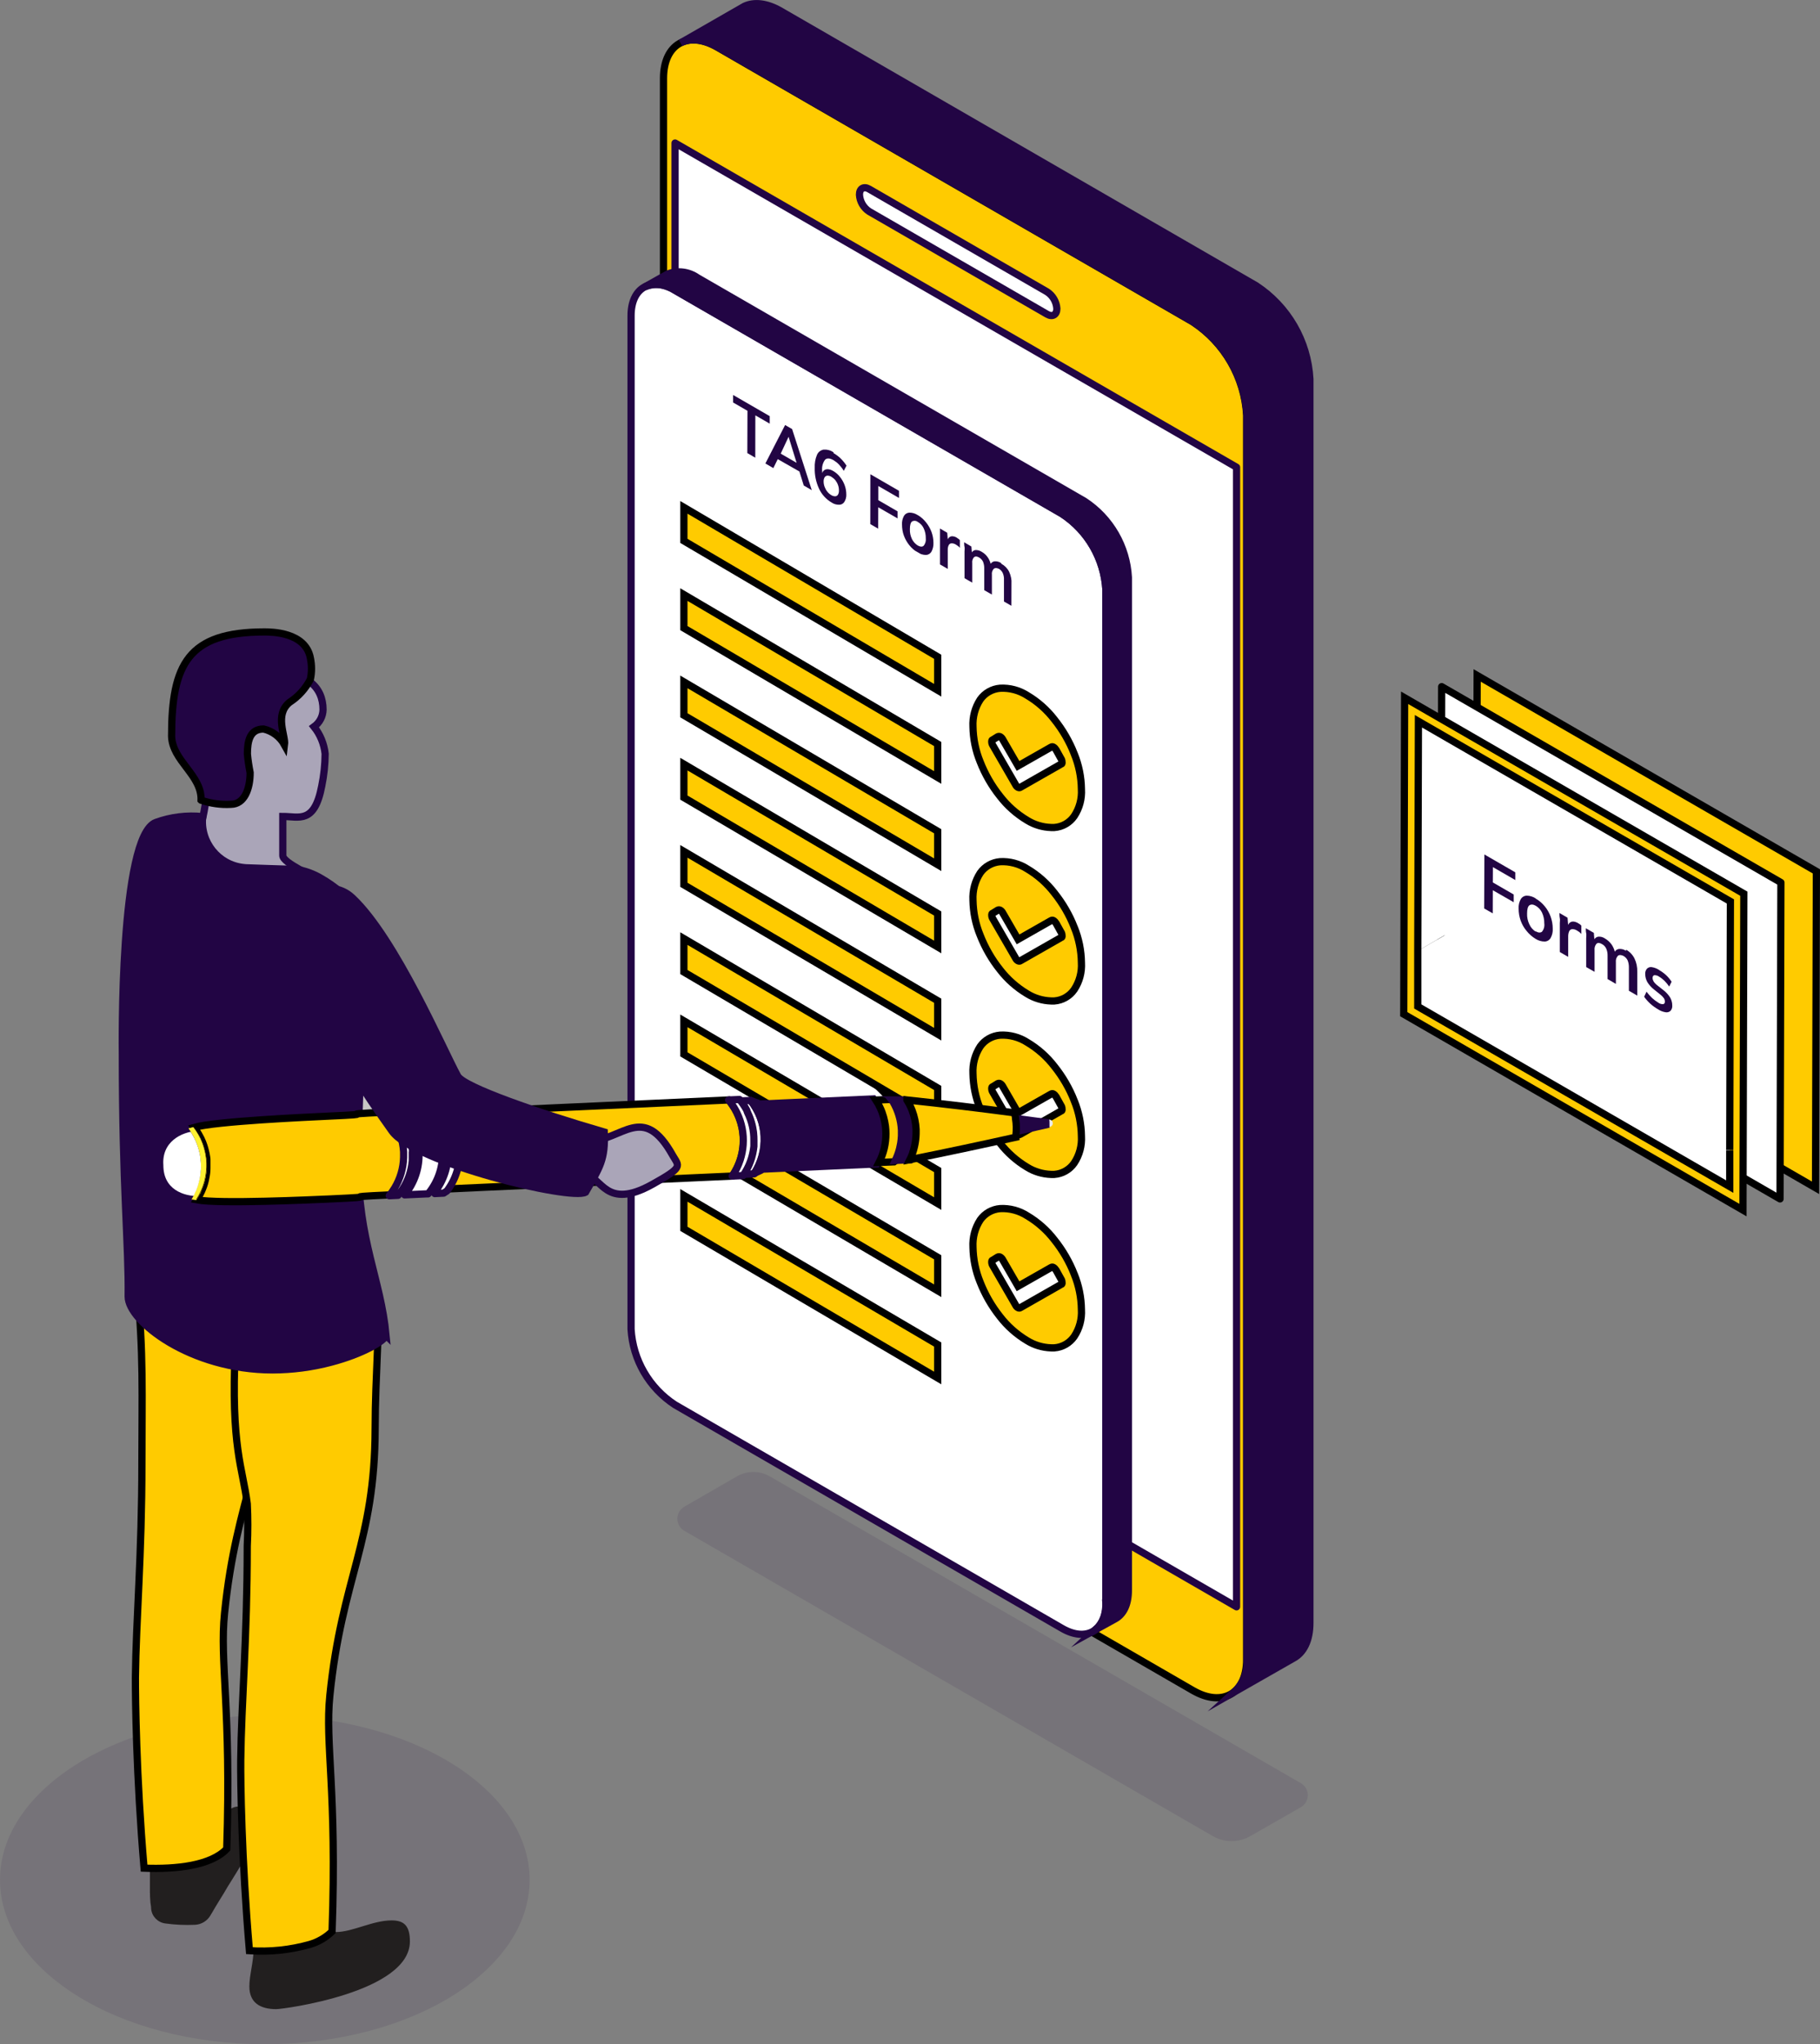
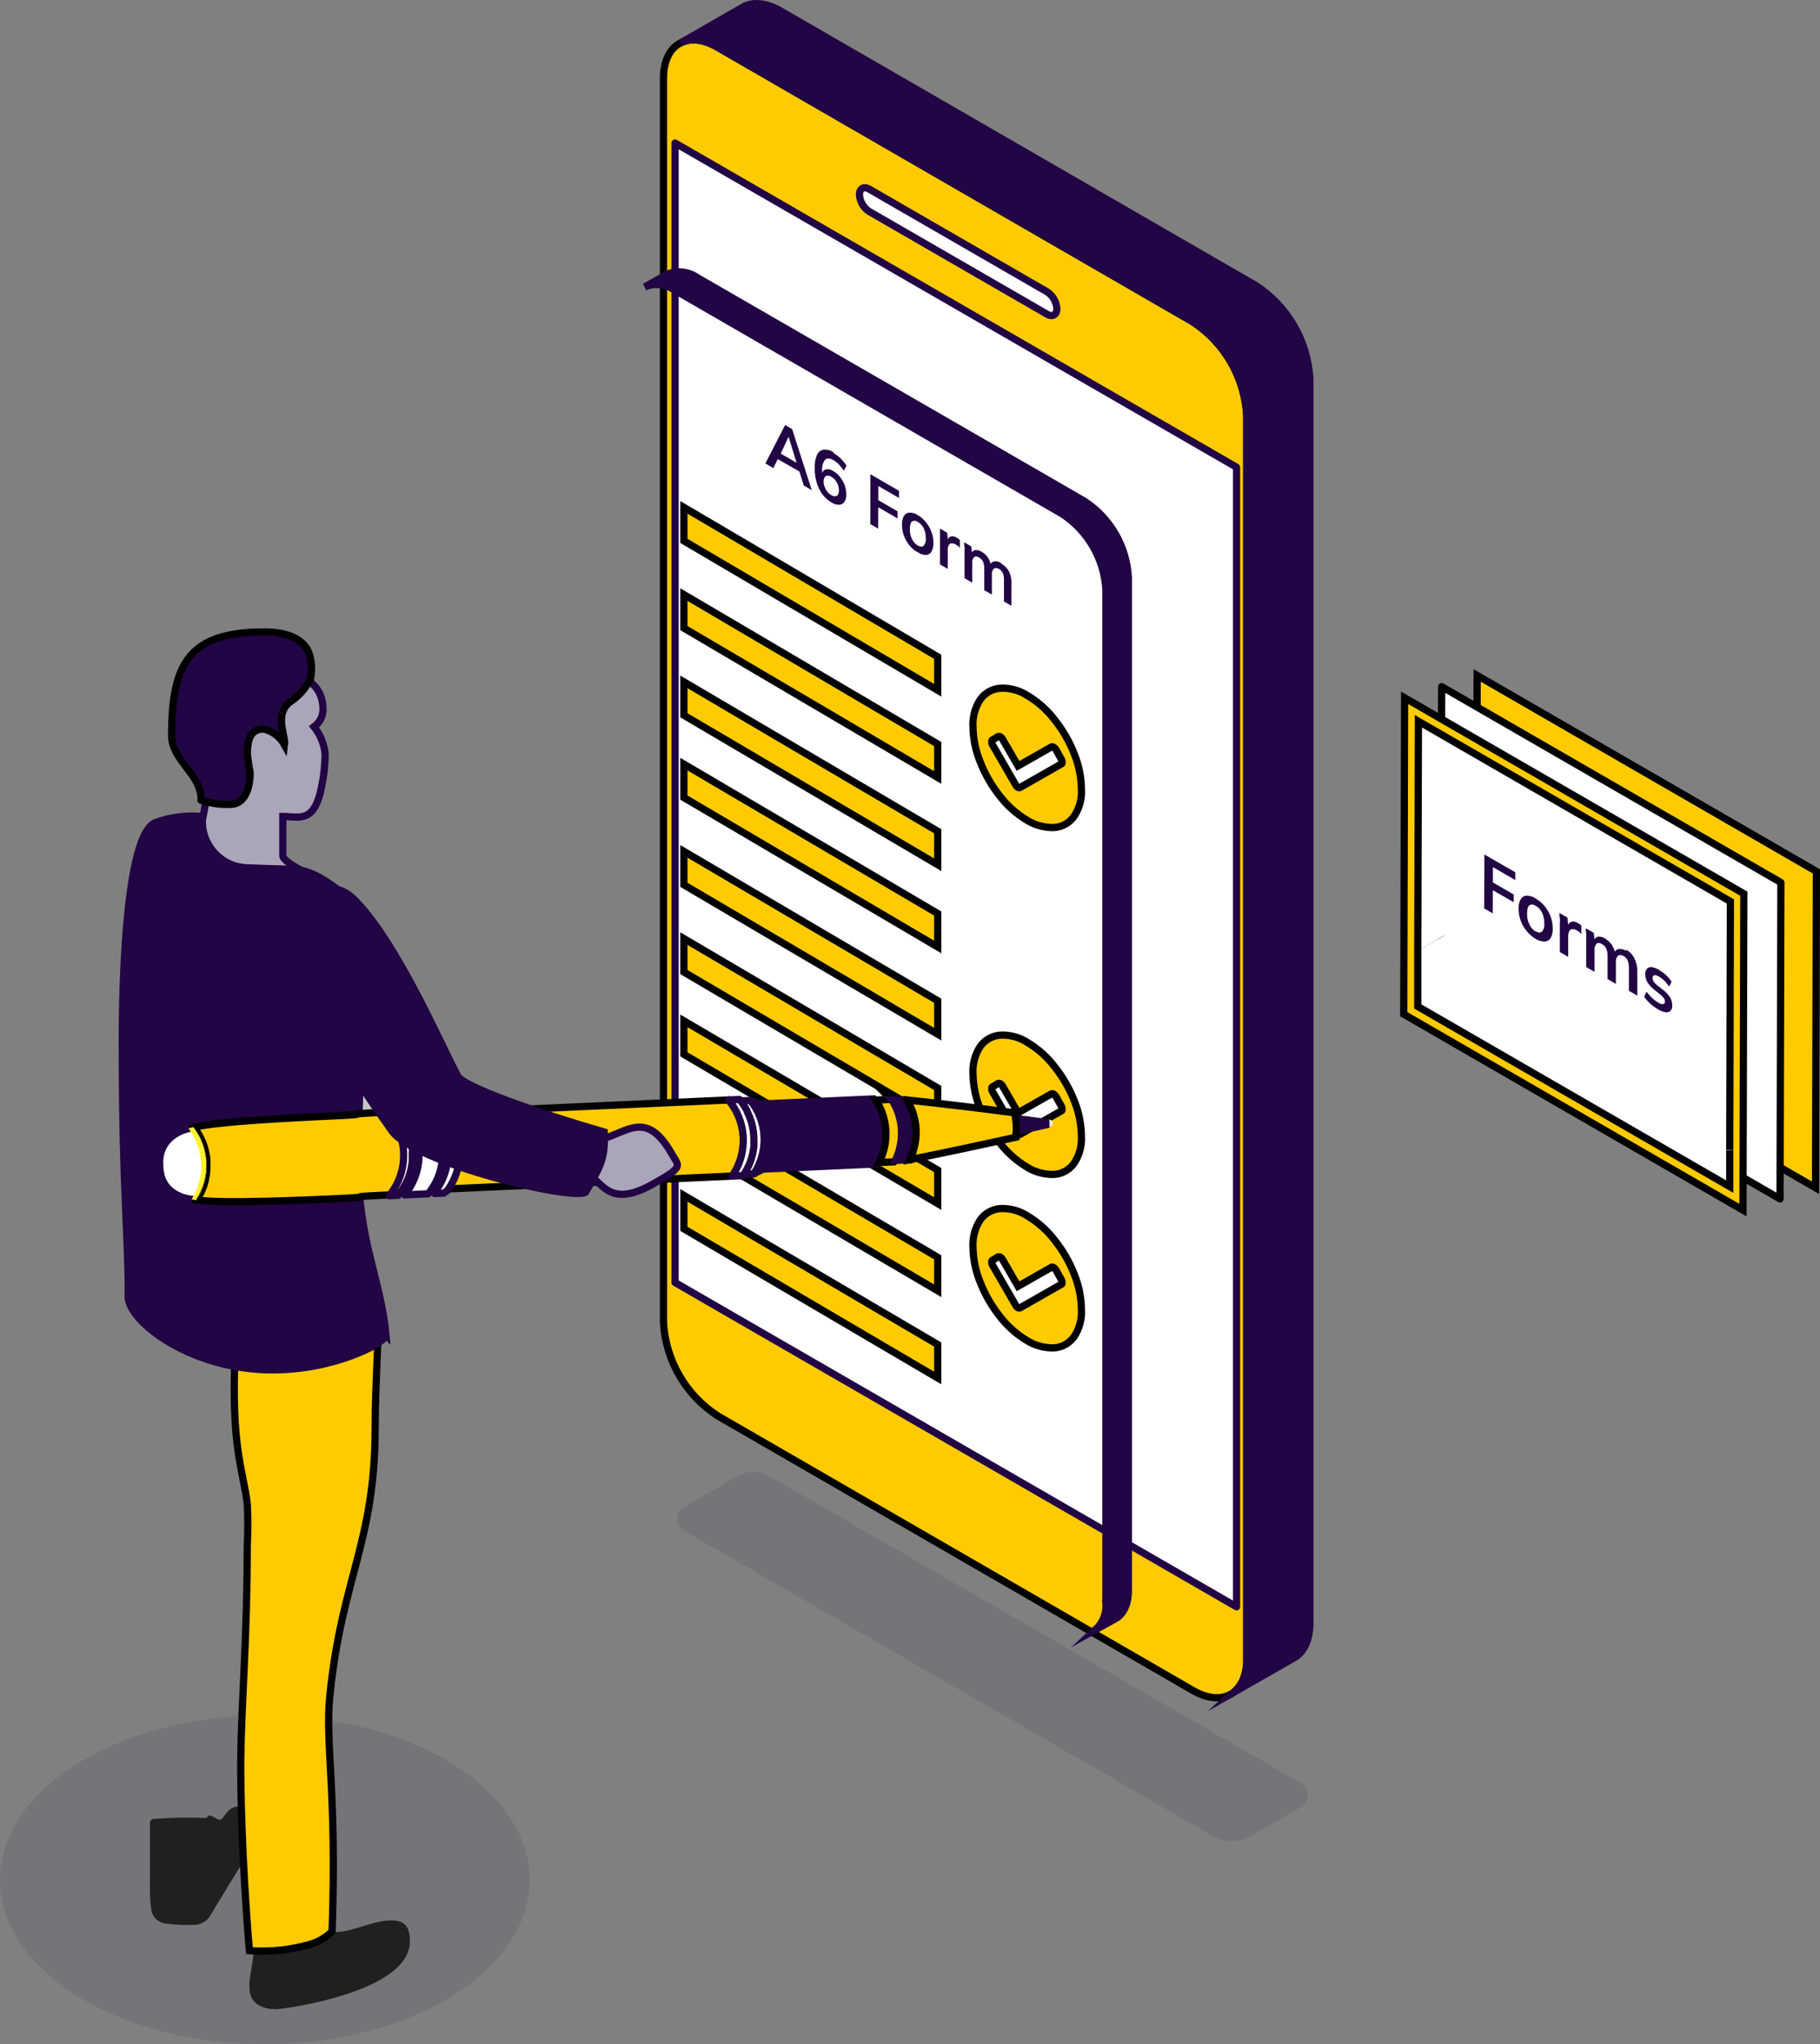
<svg xmlns="http://www.w3.org/2000/svg" id="Layer_2" viewBox="0 0 251.89 282.85">
  <rect x="0" y="0" width="251.89" height="282.85" fill="#808080" stroke="none" />
  <defs>
    <style> .cls-1, .cls-2, .cls-3 { stroke: #000; } .cls-1, .cls-3, .cls-4, .cls-5 { stroke-miterlimit: 10; } .cls-1, .cls-5, .cls-6, .cls-7 { fill: #220544; } .cls-8 { fill: #221f1f; } .cls-9, .cls-2, .cls-10 { fill: #fff; } .cls-11 { fill: none; } .cls-12 { fill: #fff231; } .cls-13 { fill: #0d3547; } .cls-2, .cls-10 { stroke-linecap: round; stroke-linejoin: round; } .cls-14 { clip-path: url(#clippath-1); } .cls-15 { fill: #553900; } .cls-16 { fill: #c7c7c5; } .cls-3 { fill: #ffcb00; } .cls-17, .cls-6 { isolation: isolate; } .cls-10, .cls-4, .cls-5 { stroke: #220544; } .cls-18 { fill: #545456; } .cls-19 { fill: #deb490; } .cls-4 { fill: #aaa5b8; } .cls-20 { fill: #ebebeb; } .cls-6 { opacity: .1; } .cls-21 { clip-path: url(#clippath); } </style>
    <clipPath id="clippath">
      <polygon class="cls-11" points="205.41 125.81 205.44 118.23 231.46 133.25 231.44 140.83 205.41 125.81" />
    </clipPath>
    <clipPath id="clippath-1">
      <polygon class="cls-11" points="101.45 61.65 101.46 54.56 140 76.81 139.98 83.9 101.45 61.65" />
    </clipPath>
  </defs>
  <g id="Layer_1-2" data-name="Layer_1">
    <g>
      <polygon class="cls-3" points="251.39 120.57 251.27 164.35 204.32 137.24 204.44 93.46 251.39 120.57" />
      <polygon class="cls-2" points="246.48 122.11 246.36 165.89 199.41 138.79 199.53 95.01 246.48 122.11" />
      <path class="cls-9" d="M196.28,99.8l43.18,24.93-.09,34.41-11.81-18.73-6.24,2.16-11.89-18.66-13.24,7.67.09-31.78ZM218.68,129.6c3.34,1.93,6,.38,6.06-3.46-.22-4.24-2.45-8.12-6-10.44-3.33-1.92-6.05-.38-6.06,3.46.22,4.24,2.45,8.12,6,10.44" />
      <polygon class="cls-9" points="209.43 123.93 221.32 142.57 227.56 140.41 239.37 159.14 239.35 164.19 196.17 139.26 196.19 131.6 209.43 123.93" />
      <path class="cls-9" d="M218.71,115.7c3.55,2.32,5.78,6.2,6,10.44,0,3.84-2.72,5.39-6.06,3.46-3.55-2.32-5.78-6.2-6-10.44,0-3.84,2.73-5.38,6.06-3.46Z" />
      <path class="cls-3" d="M194.4,96.55l46.95,27.11-.12,43.78-46.95-27.11.12-43.78ZM239.4,159.14l.09-34.41-43.18-24.93-.09,31.8v7.66l43.18,24.93v-5" />
      <g class="cls-17">
        <g class="cls-21">
          <g>
            <polyline class="cls-7" points="209.72 120.7 205.44 118.23 205.41 125.7 206.6 126.38 206.61 123.18 209.5 124.84 209.5 123.77 206.61 122.1 206.62 119.98 209.72 121.77 209.72 120.7" />
            <path class="cls-7" d="M212.54,128.91c-.38-.24-.69-.59-.87-1-.23-.47-.34-.99-.32-1.51,0-.59.11-1,.33-1.14s.5-.14.87.07c.37.22.67.54.86.93.22.47.33.99.32,1.51.06.41-.06.83-.32,1.15-.22.17-.51.15-.87-.06M212.54,124.31c-.37-.24-.81-.38-1.25-.38-.34.01-.65.2-.82.49-.22.4-.32.85-.29,1.31,0,.56.09,1.12.28,1.65.19.52.46,1.01.82,1.43.35.44.77.81,1.25,1.1.38.24.81.37,1.26.37.34-.01.65-.2.82-.49.22-.4.32-.85.29-1.31,0-.56-.1-1.12-.29-1.65-.19-.52-.46-1-.81-1.42-.35-.43-.77-.8-1.25-1.07" />
            <path class="cls-7" d="M218.42,127.74c-.21-.13-.44-.21-.69-.23-.2,0-.39.07-.53.21-.07.08-.13.17-.17.26l-.08-1-1.12-.65c0,.24,0,.47.05.71s0,.47,0,.69v4l1.16.67v-2.85c0-.24.04-.48.14-.7.07-.16.23-.27.41-.29.23,0,.46.06.66.19l.31.2c.11.09.21.18.3.28v-1.16l-.2-.18-.26-.16" />
            <path class="cls-7" d="M225.04,131.56c-.29-.2-.65-.29-1-.25-.23.04-.43.17-.55.37-.09-.36-.24-.7-.45-1-.25-.34-.56-.62-.92-.83-.28-.19-.61-.28-.95-.24-.21.04-.39.17-.51.35l-.07-.88-1.11-.64c0,.23,0,.46.05.69s0,.46,0,.68v4l1.16.66v-3c-.04-.32.06-.65.27-.89.18-.16.43-.14.75.05.26.13.47.35.59.62.14.31.2.66.19,1v3.22l1.15.67v-3c-.04-.32.06-.64.27-.88.19-.16.44-.14.76,0,.26.14.46.35.59.61.13.32.19.66.18,1v3.22l1.16.67v-3.28c.02-.65-.11-1.29-.39-1.87-.26-.51-.66-.93-1.16-1.21" />
            <path class="cls-7" d="M229.61,134.2c-.3-.19-.64-.32-1-.38-.25-.04-.49.04-.67.22-.18.2-.26.47-.24.74,0,.39.11.78.3,1.12.24.38.54.72.9,1l.92.74c.18.14.33.3.46.48.09.14.14.3.14.47,0,.2-.08.32-.23.35-.25.02-.49-.06-.69-.21-.3-.18-.59-.4-.85-.64-.28-.27-.54-.56-.77-.87l-.33.7c.25.35.53.66.84.95.34.31.71.57,1.11.8.3.2.64.33,1,.39.25.05.5-.02.69-.18.19-.21.28-.49.25-.77,0-.39-.11-.78-.31-1.12-.25-.38-.56-.72-.93-1l-.93-.73c-.16-.14-.31-.3-.42-.48-.08-.14-.13-.3-.13-.46,0-.2.07-.33.22-.38.25-.02.5.06.7.21.27.16.51.35.73.57.24.24.46.51.65.79l.33-.67c-.22-.34-.48-.65-.77-.92-.31-.28-.64-.52-1-.72" />
          </g>
        </g>
      </g>
      <path class="cls-6" d="M180.04,250.06l-7,4c-1.6.92-3.58.92-5.18,0l-73.15-42.25c-.92-.53-1.24-1.7-.71-2.62.17-.29.41-.54.71-.71l7.28-4.2c1.41-.81,3.14-.81,4.55,0l73.46,42.43c.93.51,1.28,1.67.77,2.6-.17.31-.42.57-.73.75Z" />
      <path class="cls-3" d="M91.83,10.85c0-4.74,3.35-6.68,7.46-4.31l65.79,38c4.39,2.88,7.16,7.67,7.46,12.92v172.14c0,4.73-3.35,6.67-7.45,4.3l-65.76-37.99c-4.41-2.86-7.2-7.66-7.5-12.91V10.85Z" />
      <path class="cls-5" d="M172.57,229.6V57.44c-.3-5.25-3.07-10.04-7.46-12.92L99.32,6.52c-2-1.14-3.79-1.27-5.13-.58h0l8.85-5.08c1.33-.62,3.08-.45,5,.66l65.79,38c4.4,2.88,7.17,7.67,7.46,12.92v172.14c0,2.41-.86,4.09-2.25,4.85l-8.24,4.7c1.26-1.15,1.92-2.83,1.77-4.53Z" />
      <polygon class="cls-10" points="93.43 19.79 171.14 64.65 171.14 222.33 93.43 177.46 93.43 19.79" />
      <path class="cls-10" d="M120.29,26.16l24.63,14.22c.79.52,1.29,1.38,1.35,2.33,0,.85-.61,1.2-1.35.77l-24.63-14.22c-.79-.52-1.29-1.39-1.34-2.33,0-.85.6-1.2,1.34-.77Z" />
-       <path class="cls-10" d="M87.34,43.68c0-3.86,2.73-5.44,6.08-3.51l53.57,30.93c3.58,2.34,5.83,6.25,6.07,10.52v140.19c0,3.85-2.73,5.43-6.07,3.5l-53.57-30.93c-3.57-2.33-5.83-6.21-6.08-10.47V43.68Z" />
      <path class="cls-5" d="M153.06,221.81V81.62c-.24-4.27-2.49-8.18-6.07-10.52l-53.57-30.93c-1.22-.87-2.8-1.05-4.18-.47h0l3.22-1.81c1.36-.5,2.87-.3,4.06.53l53.57,30.93c3.59,2.35,5.85,6.27,6.08,10.56v140.14c0,2-.7,3.33-1.83,3.95l-2.72,1.5c1.02-.94,1.56-2.3,1.44-3.69Z" />
      <g class="cls-17">
        <g class="cls-14">
          <g>
-             <polyline class="cls-7" points="106.53 57.58 101.46 54.65 101.46 55.69 103.45 56.84 103.43 62.69 104.53 63.33 104.54 57.47 106.53 58.62 106.53 57.58" />
            <path class="cls-7" d="M108.05,62.77l1.09-2.33h0l1.11,3.6-2.23-1.29M109.58,59.34l-.92-.53-2.73,5.32,1.1.64.61-1.24,3,1.71.6,1.94,1.11.64-2.73-8.48" />
            <path class="cls-7" d="M115.05,68.51c-.21-.12-.4-.29-.55-.48-.16-.2-.28-.42-.37-.66-.09-.24-.14-.49-.14-.74-.01-.21.04-.41.14-.59.08-.13.22-.21.37-.23.2,0,.39.05.56.16.21.13.4.29.56.48.15.2.28.42.36.66.09.24.13.49.13.75.01.2-.03.4-.13.58-.08.13-.22.22-.37.23-.2,0-.39-.05-.56-.16M115.38,62.59c-.41-.28-.9-.41-1.4-.38-.41.08-.75.35-.91.73-.24.57-.34,1.19-.31,1.81-.03.99.18,1.98.6,2.88.37.8.99,1.47,1.75,1.91.31.21.68.31,1.05.3.29,0,.56-.16.71-.41.18-.3.28-.65.26-1,0-.43-.07-.86-.22-1.27-.15-.42-.37-.81-.65-1.16-.25-.33-.57-.61-.93-.82-.24-.15-.5-.24-.78-.26-.21,0-.42.07-.57.22-.08.09-.15.2-.19.31v-.3c-.07-.55.08-1.11.41-1.55.27-.24.66-.21,1.17.08.27.17.52.36.74.59.25.27.48.56.67.88l.38-.72c-.24-.36-.51-.7-.82-1-.3-.29-.64-.54-1-.75" />
            <polyline class="cls-7" points="124.42 67.91 120.46 65.62 120.45 72.52 121.54 73.15 121.55 70.19 124.22 71.73 124.22 70.75 121.56 69.21 121.56 67.25 124.42 68.9 124.42 67.91" />
            <path class="cls-7" d="M127.02,75.48c-.34-.21-.62-.52-.8-.88-.21-.43-.31-.91-.29-1.39,0-.55.1-.9.3-1.06.26-.14.57-.11.8.07.35.2.63.5.8.86.21.44.31.92.3,1.4.05.38-.06.76-.31,1.05-.2.16-.46.14-.8-.05M127.02,71.28c-.34-.23-.74-.35-1.15-.35-.31.01-.6.18-.76.45-.2.37-.3.79-.27,1.21,0,.52.08,1.04.26,1.53.18.48.43.92.75,1.32.32.4.71.74,1.15,1,.34.22.74.34,1.15.35.31-.01.6-.18.76-.45.2-.37.3-.8.28-1.22,0-.52-.09-1.03-.27-1.52-.18-.48-.44-.93-.76-1.33-.32-.4-.7-.74-1.14-1" />
            <path class="cls-7" d="M132.45,74.41c-.19-.12-.41-.19-.63-.21-.18-.01-.36.06-.49.19-.07.07-.12.15-.16.24l-.07-.91-1-.59v4.97l1.07.62v-2.63c-.01-.22.03-.45.13-.65.07-.15.21-.25.37-.26.22-.01.44.05.62.17.1.06.19.12.28.19.1.07.2.16.28.26v-1.07l-.19-.17-.24-.15" />
            <path class="cls-7" d="M138.56,77.91c-.28-.19-.61-.27-.94-.24-.21.04-.39.16-.51.34-.08-.32-.22-.63-.41-.9-.22-.32-.51-.58-.85-.77-.26-.17-.57-.25-.88-.23-.19.04-.36.15-.46.32l-.07-.81-1-.59c0,.22,0,.43.05.64s0,.42,0,.63v3.7l1.07.62v-2.71c-.04-.3.05-.6.25-.82.17-.13.4-.13.7.05.23.13.42.33.54.57.12.3.18.62.17.95v3l1.06.61v-2.76c-.04-.3.06-.59.26-.81.17-.14.4-.13.7,0,.24.13.42.34.54.58.13.3.19.62.17.95v3l1.06.61v-3c.02-.6-.1-1.2-.35-1.74-.24-.47-.62-.85-1.08-1.1" />
          </g>
        </g>
      </g>
      <polygon class="cls-3" points="94.65 70.2 129.78 90.88 129.78 95.51 94.65 74.84 94.65 70.2" />
      <polygon class="cls-3" points="94.65 82.27 129.78 102.95 129.78 107.58 94.65 86.91 94.65 82.27" />
      <polygon class="cls-3" points="94.65 94.35 129.78 115.02 129.78 119.65 94.65 98.97 94.65 94.35" />
      <polygon class="cls-3" points="94.65 105.73 129.78 126.4 129.78 131.03 94.65 110.36 94.65 105.73" />
      <polygon class="cls-3" points="94.65 117.8 129.78 138.47 129.78 143.1 94.65 122.43 94.65 117.8" />
      <polygon class="cls-3" points="94.65 129.87 129.78 150.54 129.78 155.17 94.65 134.5 94.65 129.87" />
      <polygon class="cls-3" points="94.65 141.25 129.78 161.9 129.78 166.54 94.65 145.89 94.65 141.25" />
      <polygon class="cls-3" points="94.65 153.33 129.78 173.97 129.78 178.6 94.65 157.96 94.65 153.33" />
      <polygon class="cls-3" points="94.65 165.4 129.78 186.04 129.78 190.67 94.65 170.03 94.65 165.4" />
      <path class="cls-9" d="M149.68,181.23c.08,1.32-.27,2.63-1,3.73-.63.91-1.64,1.49-2.75,1.57h-.45c-1.18-.04-2.32-.38-3.32-1-1.45-.87-2.73-2-3.76-3.34-1.14-1.43-2.06-3.03-2.73-4.74-.64-1.55-.97-3.2-1-4.87h0c-.07-1.32.28-2.64,1-3.75.64-.91,1.65-1.48,2.76-1.57,1.33-.07,2.64.28,3.76,1,1.45.86,2.73,2,3.76,3.34,1.14,1.43,2.07,3.03,2.74,4.74.63,1.55.97,3.21.99,4.89Z" />
      <path class="cls-3" d="M148.68,176.31c-.67-1.71-1.6-3.31-2.74-4.74-1.03-1.34-2.31-2.48-3.76-3.34-1.12-.72-2.43-1.07-3.76-1-1.11.09-2.12.66-2.76,1.57-.72,1.11-1.07,2.43-1,3.75h0c.03,1.67.36,3.32,1,4.87.67,1.71,1.59,3.3,2.73,4.74,1.03,1.34,2.31,2.47,3.76,3.34,1,.62,2.14.96,3.32,1h.45c1.11-.08,2.12-.66,2.75-1.57.73-1.1,1.08-2.41,1-3.73-.02-1.68-.36-3.34-.99-4.89ZM146.83,177.74l-5.61,3.2c-.08.07-.19.07-.33,0-.15-.08-.26-.21-.33-.36l-3.15-5.45c-.09-.14-.15-.31-.15-.48,0-.16,0-.26.15-.29l.67-.42c.11-.06.24-.06.35,0,.15.09.27.22.35.38l2.12,3.66,4.57-2.6c.1-.07.24-.07.34,0,.15.1.27.23.36.38l.66,1.19c.1.14.15.3.15.47.04.2-.01.29-.15.32Z" />
-       <path class="cls-9" d="M149.68,157.23c.08,1.32-.27,2.63-1,3.73-.63.91-1.64,1.49-2.75,1.57h-.45c-1.18-.04-2.32-.38-3.32-1-1.45-.87-2.73-2-3.76-3.34-1.14-1.43-2.06-3.03-2.73-4.74-.64-1.55-.97-3.2-1-4.87h0c-.07-1.32.28-2.64,1-3.75.64-.91,1.65-1.48,2.76-1.57,1.33-.07,2.64.28,3.76,1,1.45.86,2.73,2,3.76,3.34,1.14,1.43,2.07,3.03,2.74,4.74.63,1.55.97,3.21.99,4.89Z" />
+       <path class="cls-9" d="M149.68,157.23c.08,1.32-.27,2.63-1,3.73-.63.91-1.64,1.49-2.75,1.57h-.45c-1.18-.04-2.32-.38-3.32-1-1.45-.87-2.73-2-3.76-3.34-1.14-1.43-2.06-3.03-2.73-4.74-.64-1.55-.97-3.2-1-4.87h0c-.07-1.32.28-2.64,1-3.75.64-.91,1.65-1.48,2.76-1.57,1.33-.07,2.64.28,3.76,1,1.45.86,2.73,2,3.76,3.34,1.14,1.43,2.07,3.03,2.74,4.74.63,1.55.97,3.21.99,4.89" />
      <path class="cls-3" d="M148.68,152.31c-.67-1.71-1.6-3.31-2.74-4.74-1.03-1.34-2.31-2.48-3.76-3.34-1.12-.72-2.43-1.07-3.76-1-1.11.09-2.12.66-2.76,1.57-.72,1.11-1.07,2.43-1,3.75h0c.03,1.67.36,3.32,1,4.87.67,1.71,1.59,3.3,2.73,4.74,1.03,1.34,2.31,2.47,3.76,3.34,1,.62,2.14.96,3.32,1h.45c1.11-.08,2.12-.66,2.75-1.57.73-1.1,1.08-2.41,1-3.73-.02-1.68-.36-3.34-.99-4.89ZM146.83,153.74l-5.61,3.2c-.08.07-.19.07-.33,0-.15-.08-.26-.21-.33-.36l-3.15-5.45c-.09-.14-.15-.31-.15-.48,0-.16,0-.26.15-.29l.67-.42c.11-.06.24-.06.35,0,.15.09.27.22.35.38l2.12,3.66,4.57-2.6c.1-.07.24-.07.34,0,.15.1.27.23.36.38l.66,1.19c.1.14.15.3.15.47.04.2-.01.29-.15.32Z" />
      <path class="cls-9" d="M149.68,133.23c.08,1.32-.27,2.63-1,3.73-.63.91-1.64,1.49-2.75,1.57h-.45c-1.18-.04-2.32-.38-3.32-1-1.45-.87-2.73-2-3.76-3.34-1.14-1.43-2.06-3.03-2.73-4.74-.64-1.55-.97-3.2-1-4.87h0c-.07-1.32.28-2.64,1-3.75.64-.91,1.65-1.48,2.76-1.57,1.33-.07,2.64.28,3.76,1,1.45.86,2.73,2,3.76,3.34,1.14,1.43,2.07,3.03,2.74,4.74.63,1.55.97,3.21.99,4.89Z" />
-       <path class="cls-3" d="M148.68,128.31c-.67-1.71-1.6-3.31-2.74-4.74-1.03-1.34-2.31-2.48-3.76-3.34-1.12-.72-2.43-1.07-3.76-1-1.11.09-2.12.66-2.76,1.57-.72,1.11-1.07,2.43-1,3.75h0c.03,1.67.36,3.32,1,4.87.67,1.71,1.59,3.31,2.73,4.74,1.03,1.34,2.31,2.47,3.76,3.34,1,.62,2.14.96,3.32,1h.45c1.11-.08,2.12-.66,2.75-1.57.73-1.1,1.08-2.41,1-3.73-.02-1.68-.36-3.34-.99-4.89ZM146.83,129.74l-5.61,3.2c-.08.07-.19.07-.33,0-.15-.08-.26-.21-.33-.36l-3.15-5.45c-.09-.14-.15-.31-.15-.48,0-.16,0-.26.15-.29l.67-.42c.11-.06.24-.06.35,0,.15.09.27.22.35.38l2.12,3.66,4.57-2.6c.1-.07.24-.07.34,0,.15.1.27.23.36.38l.66,1.19c.1.14.15.3.15.47.04.2-.01.29-.15.32Z" />
      <path class="cls-9" d="M149.68,109.23c.08,1.32-.27,2.63-1,3.73-.63.91-1.64,1.49-2.75,1.57h-.45c-1.18-.04-2.32-.38-3.32-1-1.45-.87-2.73-2-3.76-3.34-1.14-1.43-2.06-3.03-2.73-4.74-.64-1.55-.97-3.2-1-4.87h0c-.07-1.32.28-2.64,1-3.75.64-.91,1.65-1.48,2.76-1.57,1.33-.07,2.64.28,3.76,1,1.45.86,2.73,2,3.76,3.34,1.14,1.43,2.07,3.03,2.74,4.74.63,1.55.97,3.21.99,4.89Z" />
      <path class="cls-3" d="M148.68,104.31c-.67-1.71-1.6-3.31-2.74-4.74-1.03-1.34-2.31-2.48-3.76-3.34-1.12-.72-2.43-1.07-3.76-1-1.11.09-2.12.66-2.76,1.57-.72,1.11-1.07,2.43-1,3.75h0c.03,1.67.36,3.32,1,4.87.67,1.71,1.59,3.31,2.73,4.74,1.03,1.34,2.31,2.47,3.76,3.34,1,.62,2.14.96,3.32,1h.45c1.11-.08,2.12-.66,2.75-1.57.73-1.1,1.08-2.41,1-3.73-.02-1.68-.36-3.34-.99-4.89ZM146.83,105.74l-5.61,3.2c-.08.07-.19.07-.33,0-.15-.08-.26-.21-.33-.36l-3.15-5.45c-.09-.14-.15-.31-.15-.48,0-.16,0-.26.15-.29l.67-.42c.11-.06.24-.06.35,0,.15.09.27.22.35.38l2.12,3.66,4.57-2.6c.1-.07.24-.07.34,0,.15.1.27.23.36.38l.66,1.19c.1.14.15.3.15.47.04.2-.01.29-.15.32Z" />
      <ellipse class="cls-6" cx="36.65" cy="260.11" rx="36.65" ry="22.74" />
      <path class="cls-8" d="M35.83,251.97c0,.29-.03.58-.09.86h0c0,.18-.09.36-.14.55-.5,1.5-1.17,2.93-2,4.27-.29.51-.61,1-.94,1.56-.21.34-.42.69-.65,1.05-.34.54-.69,1.09-1,1.65-.2.31-.39.63-.58.94-.38.62-.77,1.25-1.13,1.89-.06.08-.11.16-.15.25-.45.79-1.26,1.3-2.17,1.34-1.38.06-2.76,0-4.13-.19-1.03-.15-1.82-.97-1.93-2,0-.33-.07-.62-.1-.88h0c-.1-1.14-.07-1.81-.07-3.2v-7.84c0-.28.21-.51.49-.54,2.4-.19,4.81-.23,7.22-.13.55,0-.12-.89,1.68.19h.07c.79.45.93-1.78,2.85-1.78,1,0,2-.05,2.53.67v.06c.04.07.08.14.11.21.06.12.1.26.12.39.03.23.03.45,0,.68Z" />
      <path class="cls-8" d="M35.1,268.91c.02.25.02.51,0,.76,0,1.73-.59,3.64-.59,5.19,0,2.25,1.5,3.14,3.72,3.14,1,0,18.5-2.32,18.5-9.37,0-2.19-.83-2.91-2.53-2.91-2.64,0-5.39,1.61-7.71,1.61-1.03.06-2.03-.39-2.67-1.2-.02,0-.04,0-.06,0-.21,0-.75.68-1.29.79-2.56.52-4.93,1.23-7.37,1.99Z" />
      <path class="cls-9" d="M35.12,268.91h0s0,.07,0,.1c0-.03,0-.07,0-.1Z" />
-       <path class="cls-3" d="M18.95,177.91c.95,9,.69,15.41.69,24.58,0,12.77-.81,21.62-.9,29.63,0,2.87.1,13.5,1.2,26.37,4.5.18,9.28-.36,11.44-2.66.64-19.48-1-25.89-.3-32.64,1.66-16.35,6.23-21.15,6.29-36.93,0-4,.15-6.42.38-12.14-3.38.03-4.92,3.26-18.8,3.79Z" />
      <path class="cls-3" d="M45.65,234.61c-.68,6.74,1,13.16.31,32.64-.86.84-1.91,1.45-3.06,1.79-2.72.77-5.56,1.07-8.38.87-1.1-12.87-1.23-23.51-1.2-26.38.09-8,.9-16.86.9-29.62.1-1.94.1-3.89,0-5.83-.6-4.91-2.31-7.82-1.65-21.65,9.08-.37,11.75.55,15.29-.2,1.45-.37,2.93-.6,4.43-.68-.22,5.7-.36,8.12-.37,12.13-.03,15.77-4.6,20.58-6.27,36.93Z" />
      <path class="cls-19" d="M57.91,159.57c2.2.35,2,5.13,9,2.32,4.65-1.87,4-2,3.31-3.65-3.17-7.86-6.61-2.93-11.38-3.39-.06-.02-.11-.02-.17,0-.13.05-2.45,4-2.43,4.08v.06c.18.4,1.07.48,1.67.58Z" />
      <path class="cls-16" d="M20.46,121.66c2.61,9,3.78,14.57,10.78,27.51,2.61,4.83,23.36,12.63,25.53,11.75,2.43-3.2,3.3-4.15,3.61-7.94-8.6-3.72-18.5-8.58-19.16-10.22-1.46-3.62-6.8-19.72-10.48-26.25-1.1-1.95-4.56-2.28-7.16-1.11-2.44,1.03-3.77,3.69-3.12,6.26Z" />
      <path class="cls-4" d="M43.63,121.66c0-.42-4.49-2.21-4.49-3.28v-5.41c2.25,0,4.38,1.09,5.39-4.22.3-1.46.46-2.96.47-4.45-.15-1.37-.68-2.67-1.54-3.74.76-.55,1.23-1.42,1.25-2.36,0-3.14-2.26-5.16-6.63-5.16-7.91,0-10.92,2.58-10.92,13.85,0,1.26,1.35,1.32,1.35,3.15s-.8,4.05-.8,5.54c1.6,1-.5,6.3,1.55,6.65,2.18.38,12.32-.57,14.37-.57Z" />
      <path class="cls-1" d="M27.83,110.72c1.32.45,2.72.65,4.12.57,1.9,0,2.67-2.18,2.67-4.38-.17-.86-.3-1.72-.38-2.59,0-1.73.31-3.45,2.24-3.45,1.24.29,2.29,1.09,2.9,2.2.17-1.31-1.43-4.15.69-5.89,1.23-.79,2.23-1.9,2.89-3.2.2-.96.2-1.95,0-2.91-.66-3.63-5.44-3.63-6.36-3.63-10.59,0-12.85,4.49-12.85,14.41.08,3.44,4.19,5.38,4.08,8.87Z" />
      <path class="cls-5" d="M53.43,184.75c-.17.78-3.19,2.58-7.62,3.74-2.63.7-5.35,1.05-8.07,1.06-11.46,0-20-6.77-20-10.13.09-7.14-.81-15.24-.81-33.56,0-.4-.42-30.27,4.66-32.07,2.07-.75,4.27-1.02,6.46-.8-.39,3.51,2.14,6.67,5.65,7.05.1.01.19.02.29.03.15,0,5.31.21,7,.21,1.25.2,2.44.64,3.52,1.29,3.46,2,7.28,5.89,7.28,10,0,0-2.2,9.86-2.2,29.45-.02,10.63,3.11,15.97,3.84,23.73Z" />
      <path class="cls-20" d="M145.2,154.91c.27,0,.5.22.51.49.02.27-.19.51-.46.53-.27,0-.48-.21-.48-.48,0,0,0,0,0-.01-.03-.26.15-.49.4-.53,0,0,.02,0,.03,0Z" />
      <path class="cls-10" d="M27.34,155.98c-2.51.11-5.48,1.74-5.23,5.26,0,3.68,3.1,4.87,5.65,4.76l6.75-.31c2-3.08,1.83-7.09-.42-10l-6.75.29Z" />
      <path class="cls-3" d="M54.06,165.33c-8.68.39.26.18-8.42.57-2.43.1-15.34.71-18.4.12.18-.28.35-.56.49-.86.12-.22.22-.45.31-.68.21-.5.36-1.03.45-1.57.09-.42.14-.85.14-1.28v-.59c0-.18,0,.07,0-.61,0-.19-.06-.45-.12-.8-.11-.53-.26-1.05-.46-1.56l-.24-.54c-.21-.42-.44-.82-.71-1.2l-.24-.33c2.91-.86,15.89-1.43,18.33-1.55,8.67-.39-.28-.17,8.39-.57l.33.36c.36.41.68.86.95,1.33.11.21.22.41.32.62.27.57.48,1.17.62,1.79.07.31.12.62.15.93.08.79,0,.5.06.71v.68c-.01.51-.08,1.01-.2,1.5-.13.62-.34,1.23-.62,1.8-.1.21-.3.58-.4.75-.22.35-.46.67-.73.98Z" />
      <path class="cls-3" d="M100.83,152.2c2.54,2.99,2.75,7.31.51,10.53l-39.37,1.78c2.24-3.21,2.05-7.53-.48-10.53l39.34-1.78Z" />
      <path class="cls-5" d="M120.88,152.05c1.82,2.68,1.99,6.15.45,9l-16.95.77c1.55-2.85,1.38-6.32-.44-9l16.94-.77Z" />
      <path class="cls-18" d="M121.33,161.05l.33-.19v-.05c1.37-2.73,1.21-5.97-.43-8.55h0l-.35-.16c1.8,2.67,1.97,6.11.45,8.95Z" />
-       <path class="cls-15" d="M26.12,156.13c2.15,2.88,2.31,6.79.39,9.83h0c1.88-3.02,1.72-6.88-.39-9.74v-.09Z" />
      <path class="cls-12" d="M26.76,155.97c2.29,2.93,2.46,6.98.42,10.09l-.67-.1c1.92-3.04,1.76-6.95-.4-9.82l.65-.17Z" />
      <path class="cls-12" d="M26.76,155.97c1.22,1.56,1.87,3.49,1.84,5.47h-.76c.03-1.92-.58-3.79-1.73-5.32l.65-.15Z" />
      <path class="cls-12" d="M28.58,161.91c-.05.68-.18,1.35-.38,2l-.73-.05c.2-.63.32-1.29.36-1.95h.75Z" />
      <path class="cls-12" d="M27.83,164.91c0,.1-.09.2-.14.3l-.69-.09c0-.09.08-.19.13-.28l.7.07Z" />
      <path class="cls-12" d="M28.24,158.83c-.16-.55-.38-1.09-.65-1.6l-.7.14c.25.5.46,1.02.61,1.55l.74-.09Z" />
      <path class="cls-12" d="M28.6,161.5v-.67h-.76v.65l.76.02Z" />
      <path class="cls-12" d="M27.68,157.41c.05.09.09.19.14.29l-.72.13c0-.1-.08-.19-.13-.29l.71-.13Z" />
      <path class="cls-15" d="M26.83,155.99c2.24,2.91,2.41,6.91.42,10h-.13c2.05-3.1,1.88-7.16-.41-10.09l.12.09Z" />
      <path class="cls-3" d="M123.33,152.13l-2.1.08c.23.35.43.73.6,1.11.19.4.34.82.46,1.25.12.42.2.85.26,1.28.04.33.06.67.06,1,.01,1.39-.31,2.76-.95,4l2.07-.09.26-.2c1.28-2.65,1.12-5.77-.42-8.28l-.24-.15Z" />
      <path class="cls-5" d="M125.36,152.2l-1.86.09c.04.05.07.11.1.17.69,1.19,1.09,2.52,1.16,3.89v.82c-.01.33-.05.67-.1,1-.08.48-.19.95-.35,1.41l-.09.25c-.09.25-.2.49-.31.74l1.86-.09h.18c1.25-2.64,1.1-5.73-.42-8.23l-.17-.05ZM126.15,159.58c.1-.29.19-.58.26-.87-.07.29-.16.58-.26.87h0Z" />
      <path class="cls-7" d="M140.25,154.21c.22.96.27,1.95.15,2.93l4.85-1.1v-.51c0-.22,0-.45-.05-.67l-4.95-.65Z" />
      <path class="cls-3" d="M125.52,152.2c.24.39.45.79.62,1.21.04.08.07.16.1.24.32.84.5,1.72.55,2.61,0,.07,0,.15,0,.22.02,1.02-.14,2.03-.46,3,0,.08-.05.16-.08.25-.1.25-.2.49-.32.73,5-1,9.91-2.05,14.68-3.11v-.33c.04-.33.05-.67.05-1v-.11c-.01-.39-.05-.77-.11-1.15v-.1c-.03-.23-.08-.46-.14-.68-4.82-.64-9.79-1.24-14.89-1.78Z" />
      <path class="cls-13" d="M60.11,153.61c3,3.13,3.22,8,.52,11.39l-2.22.1c2.71-3.39,2.49-8.26-.51-11.39l2.21-.1Z" />
      <path class="cls-13" d="M54.34,153.91c3,3.13,3.22,8,.51,11.38l3.8-.17c2.71-3.39,2.49-8.26-.51-11.39l-3.8.18Z" />
      <path class="cls-10" d="M61.4,165.09l.46-.3c2.5-3.3,2.31-7.92-.46-11l-.51-.27h-1.25l-.05.1c3.01,3.14,3.23,8.03.5,11.42.02.04.05.08.08.11l1.23-.06Z" />
      <path class="cls-10" d="M56,165.33l3.08-.14h.17l.09-.11c2.72-3.39,2.51-8.27-.49-11.41l-.14-.11-3.22.15c3.13,3.17,3.35,8.19.51,11.62Z" />
      <path class="cls-10" d="M57.09,159.32c-.13-2.1-1.02-4.08-2.5-5.58l-1.24.06c.49.48.91,1.01,1.26,1.6l.09.14c.24.41.44.84.61,1.28l.07.21c.27.75.43,1.54.48,2.34v.79c-.04,1.48-.47,2.93-1.23,4.2l-.06.09c-.21.35-.44.68-.7,1l1.23-.06c.9-1.09,1.52-2.38,1.81-3.76.07-.33.12-.66.15-1,0-.19,0-.38,0-.57v-.63l.03-.11Z" />
      <path class="cls-10" d="M105.77,157.12c-.11-1.77-.77-3.46-1.87-4.85l-1.5.07c.32.39.6.82.84,1.26l.09.17.05.09.18.39c.48,1.1.73,2.28.73,3.48v.18c-.02,1.18-.28,2.33-.75,3.41-.19.4-.4.8-.64,1.17l1.49-.07c1-1.53,1.48-3.34,1.38-5.16v-.14Z" />
      <path class="cls-10" d="M103.35,153.61c-.28-.53-.62-1.02-1-1.48l-1.51.07c.38.46.72.95,1,1.48l.15.3c.67,1.37.97,2.9.86,4.43-.05.71-.19,1.41-.41,2.09-.26.79-.63,1.55-1.11,2.23l1.51-.07c.84-1.2,1.35-2.59,1.5-4.05v-.79c.02-1.36-.29-2.7-.89-3.92l-.1-.29Z" />
      <path class="cls-10" d="M103.88,152.27c2.32,2.91,2.52,6.98.49,10.1l.79-.37.15-.07c1.67-2.92,1.49-6.55-.45-9.3l-.16-.06-.82-.3Z" />
      <path class="cls-4" d="M81.1,162.69c2.23.07,2.63,4.84,9.18,1.19,4.39-2.44,3.7-2.48,2.83-4-4.12-7.4-6.92-2.08-11.71-1.95-.06,0-.11,0-.17,0-.12.07-1.92,4.3-1.9,4.35v.06c.28.36,1.17.33,1.77.35Z" />
      <path class="cls-5" d="M40.12,130.54c3.71,8.63,5.56,14,14.12,25.95,3.19,4.47,24.76,9.62,26.8,8.48,2-3.48,2.75-4.53,2.59-8.33-9-2.62-19.43-6.2-20.29-7.76-1.89-3.4-8.55-19-14.57-24.65-1.63-1.54-3.9-1.78-6.33-.29-2.3,1.32-3.29,4.13-2.32,6.6Z" />
    </g>
  </g>
</svg>